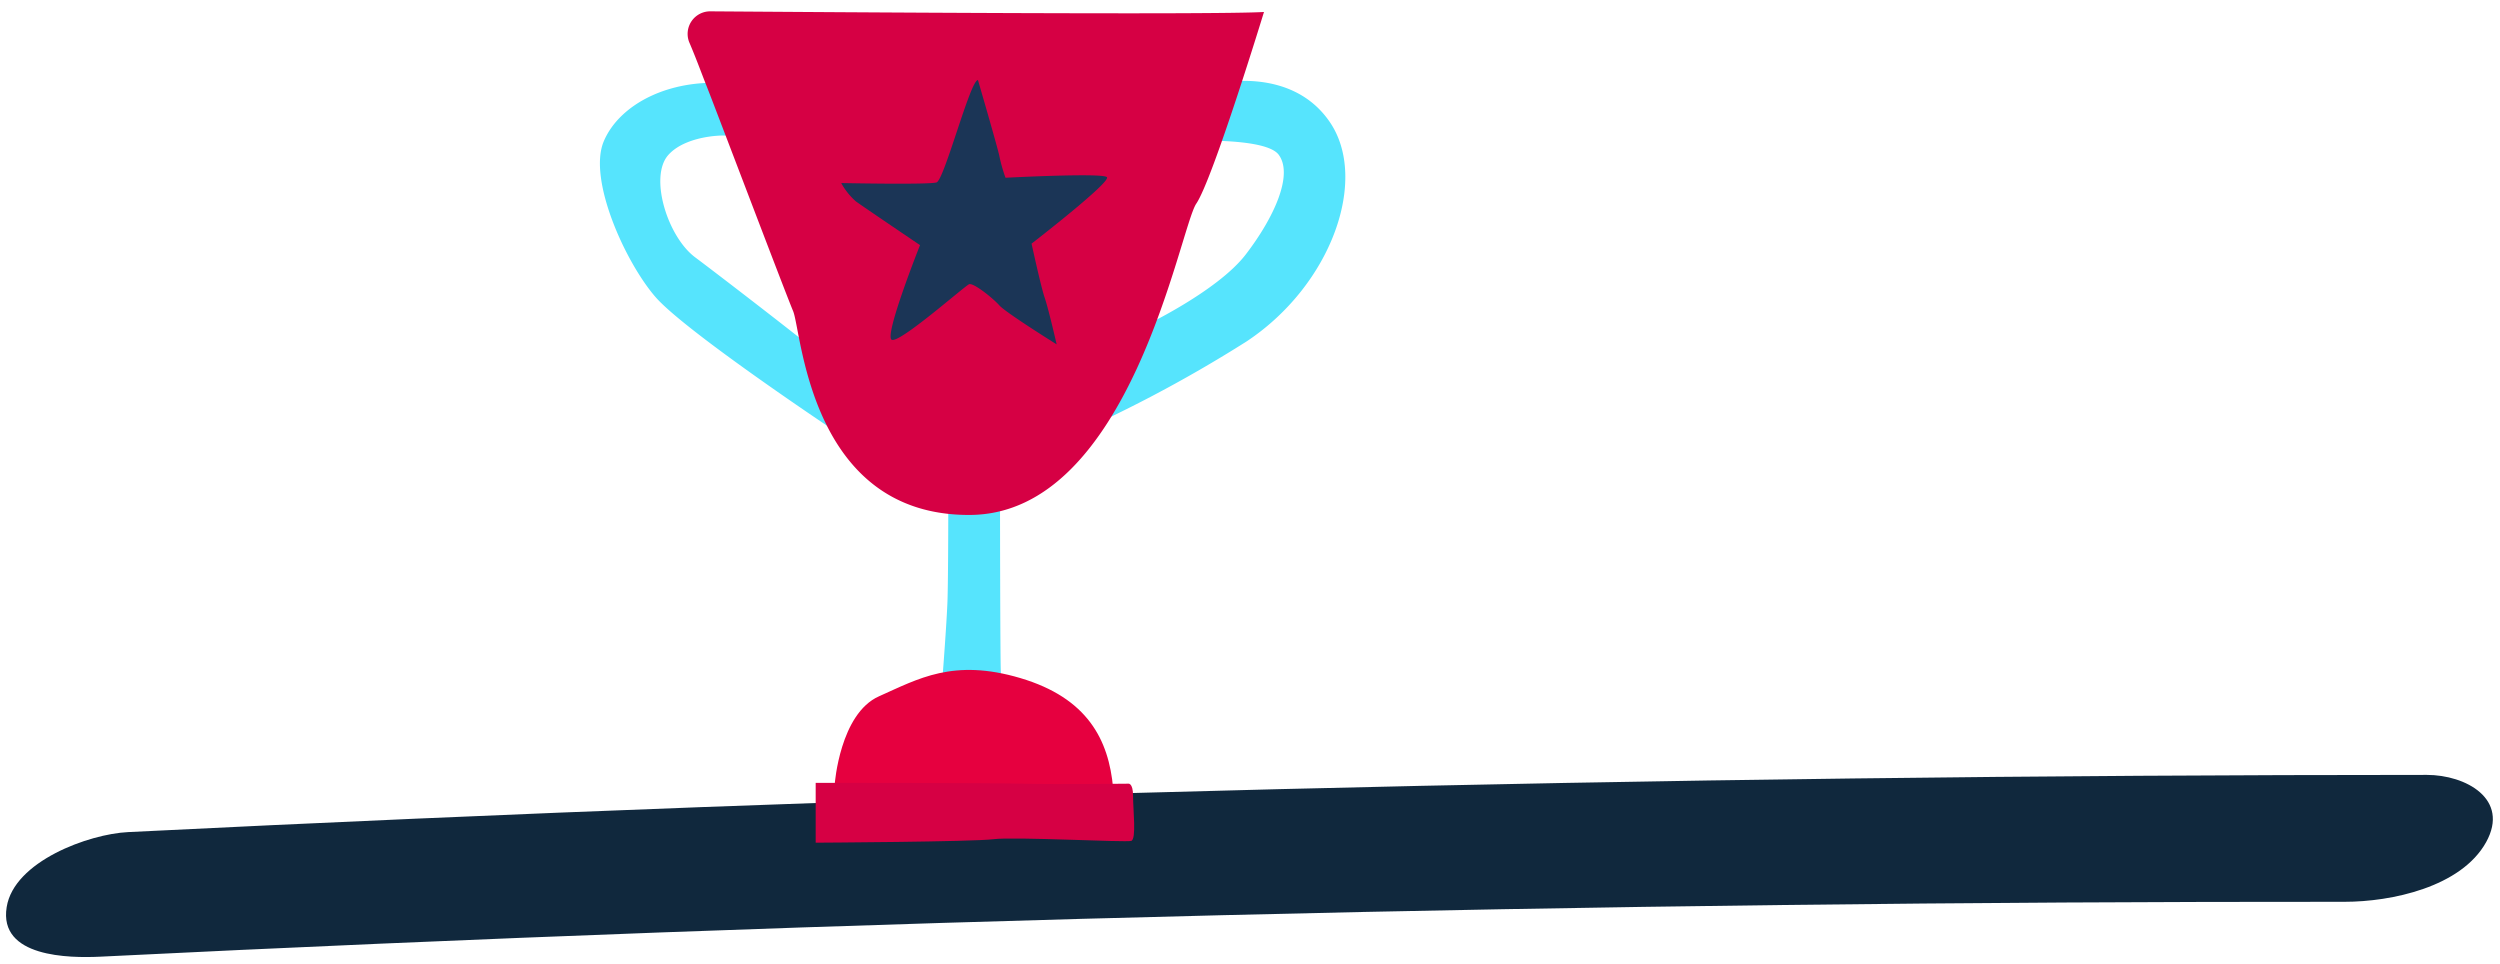
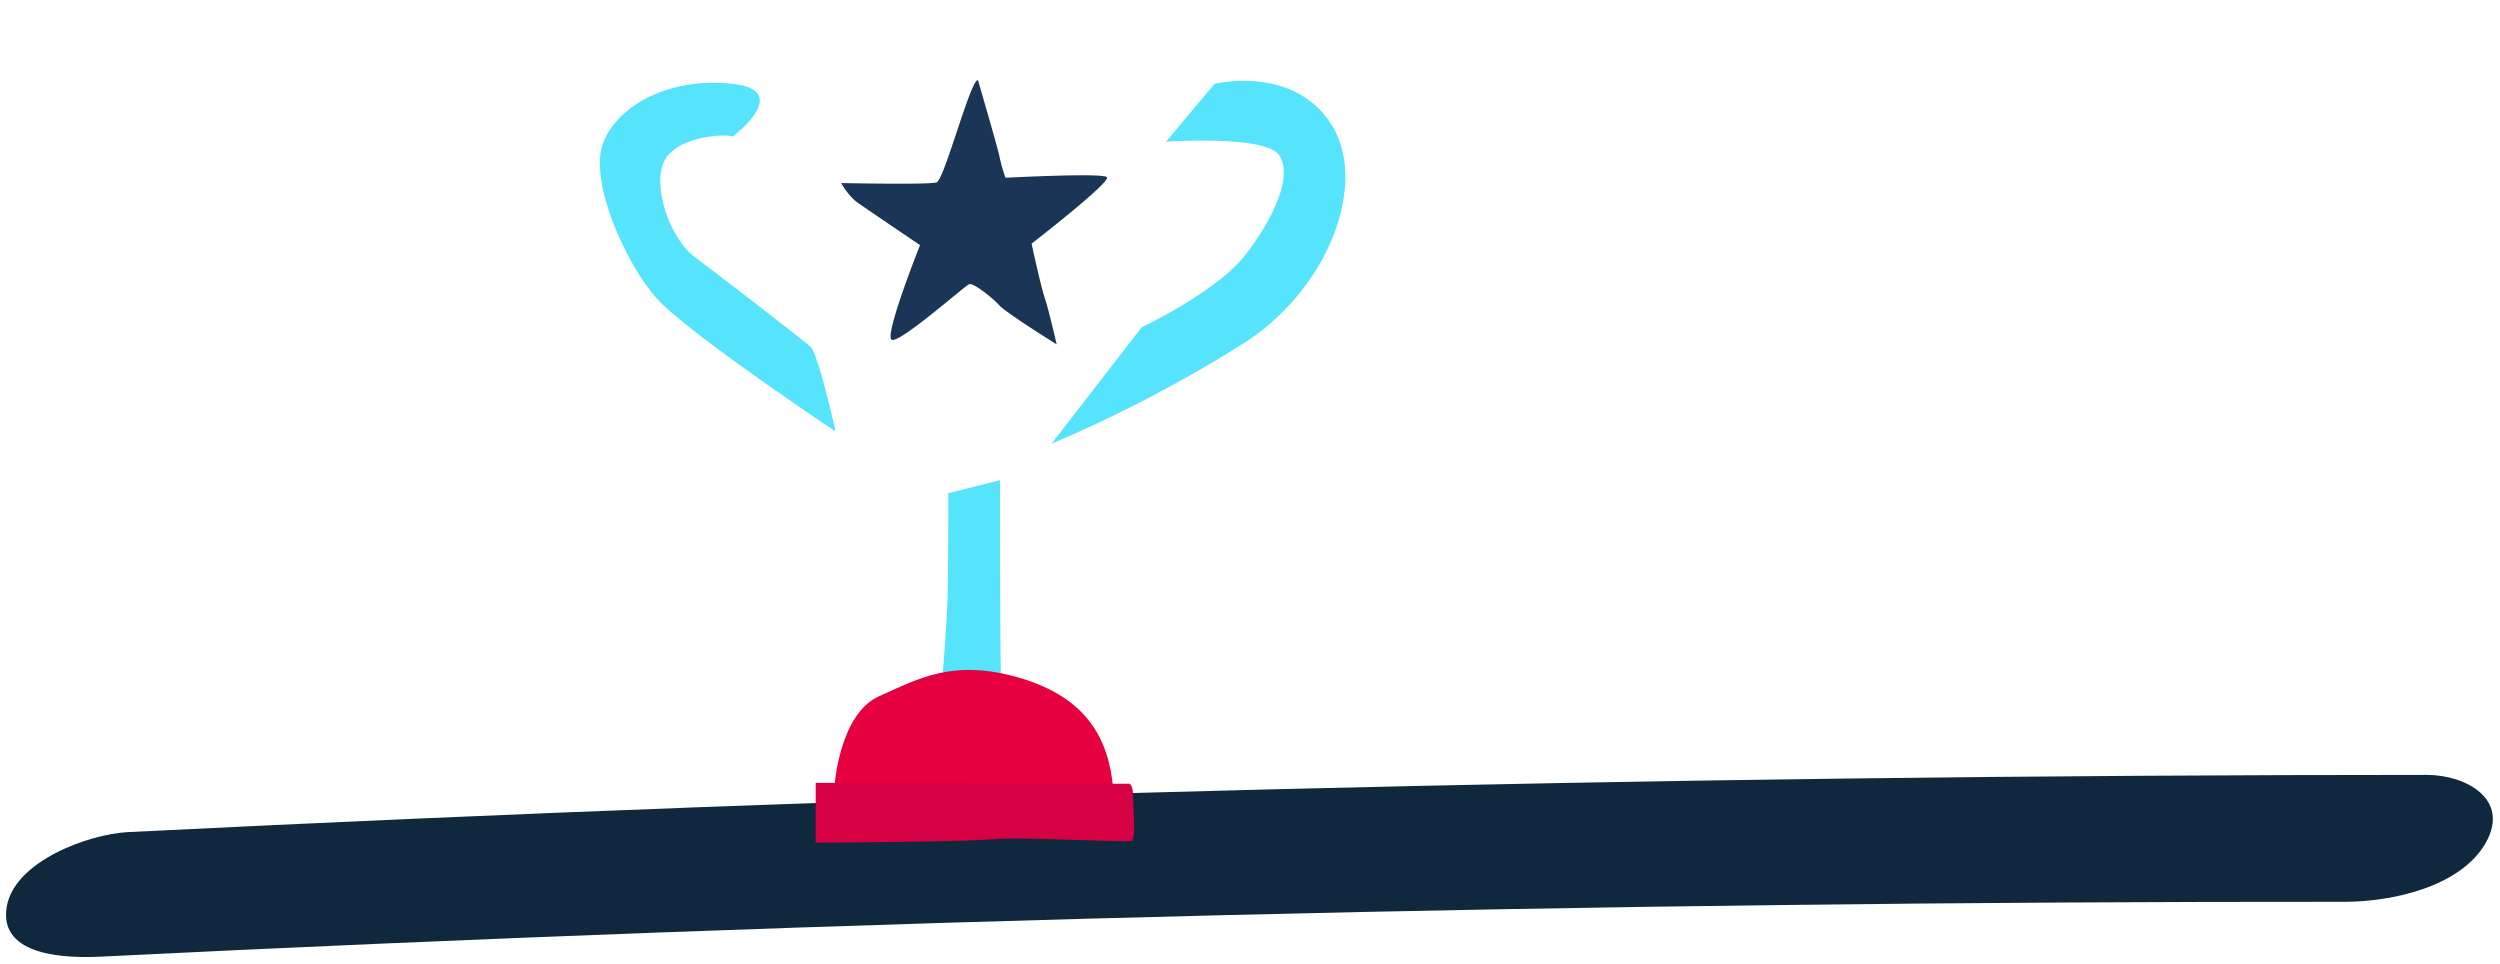
<svg xmlns="http://www.w3.org/2000/svg" id="Calque_1" data-name="Calque 1" viewBox="0 0 236 91">
  <defs>
    <style>.cls-3{fill:#d60044}</style>
  </defs>
  <path d="M9.47 90.31q105.84-5.24 211.86-5.18c4.4 0 11-1.38 13.36-5.63 2.25-4.07-1.92-6.35-5.6-6.35q-108.54 0-217 5.4c-3.71.18-10.77 2.76-11.46 7.08-.77 4.75 5.89 4.82 8.84 4.68z" fill="#10283d" />
  <path d="M89.52 46.56s0 8.1-.08 10.23-.44 6.79-.44 6.79 5.57.25 5.49 0-.09-18.25-.09-18.25zM69.14 12.92c.08-.25-4.25-.33-6.06 1.72s-.08 7.69 2.54 9.65 10.15 7.78 10.89 8.44 2.37 8 2.37 8-14.16-9.42-17-12.69S55.47 16.93 57 13.33s6.46-6.06 12.19-5.41-.05 5-.05 5zm45.51-5s7.21-1.8 10.89 3.61.16 15.38-7.86 20.7a127.82 127.82 0 0 1-18.42 9.66l8.52-11s7.12-3.35 9.82-6.87 4.5-7.53 3.11-9.41-10.64-1.23-10.64-1.23z" fill="#56e4fd" />
-   <path class="cls-3" d="M67.06 1.07c11.15.08 47.89.34 52.26.06 0 0-4.83 15.8-6.39 18.09s-6.22 29.3-21.36 29.39-15.88-17.28-16.7-19.24-7.37-19.24-8.18-21.28c-.4-1-1-2.65-1.63-4.11a2.13 2.13 0 0 1 2-2.91z" />
  <path d="M78.8 74s.49-6.63 4.18-8.27 7-3.6 13.34-1.72 8.35 5.82 8.76 10.4S78.8 74 78.8 74z" fill="#e6003f" />
  <path class="cls-3" d="M77 73.9s16.21 0 19.56.08 9.91 0 9.91 0 .49-.16.49 1.15.33 4.09-.17 4.25-11.05-.41-13-.16-16.79.33-16.79.33z" />
  <path d="M92.32 7.56s1.72 5.89 2 7.08a15.24 15.24 0 0 0 .6 2.14s9.1-.48 9.57-.06S97.38 23 97.38 23s.89 4.1 1.24 5.11 1.13 4.4 1.13 4.4-4.81-3-5.41-3.68-2.44-2.15-2.85-2-6.61 5.65-7.32 5.24 2.68-8.93 2.68-8.93-5.36-3.62-6.07-4.14a6.53 6.53 0 0 1-1.37-1.72s8.27.17 9-.06 3.2-9.72 3.91-9.66z" fill="#1b3556" />
</svg>